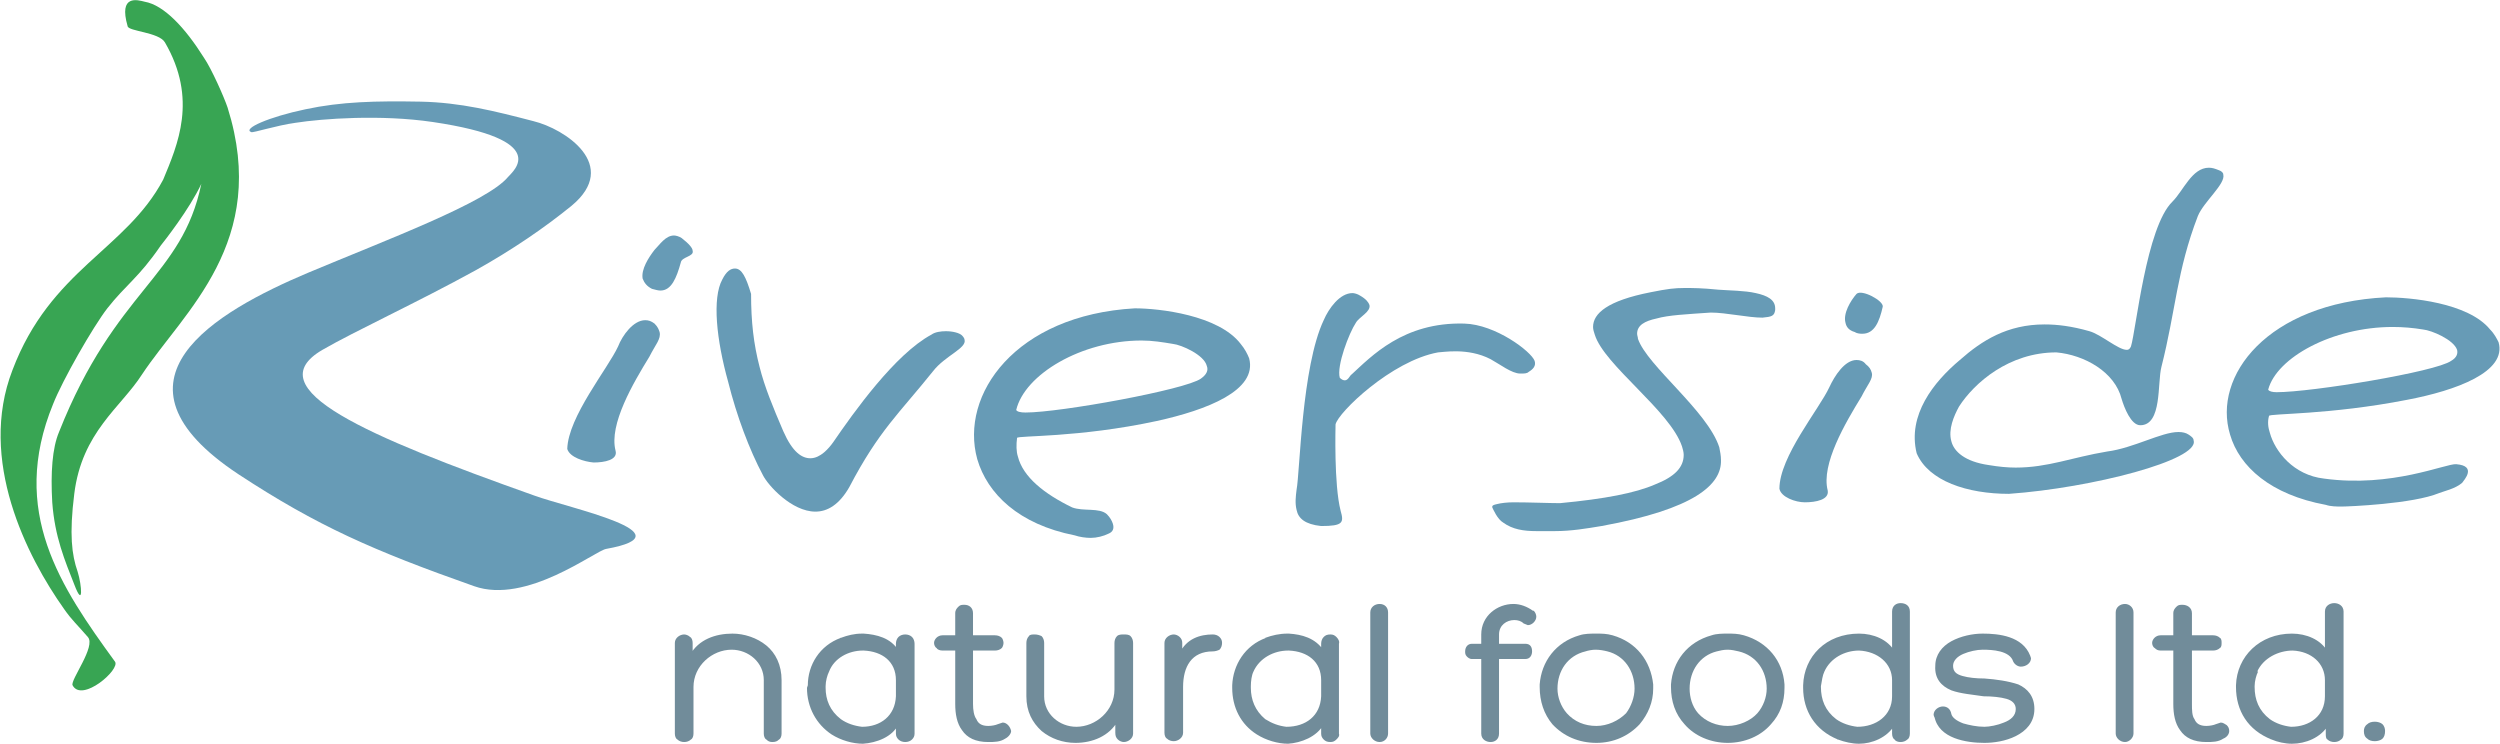
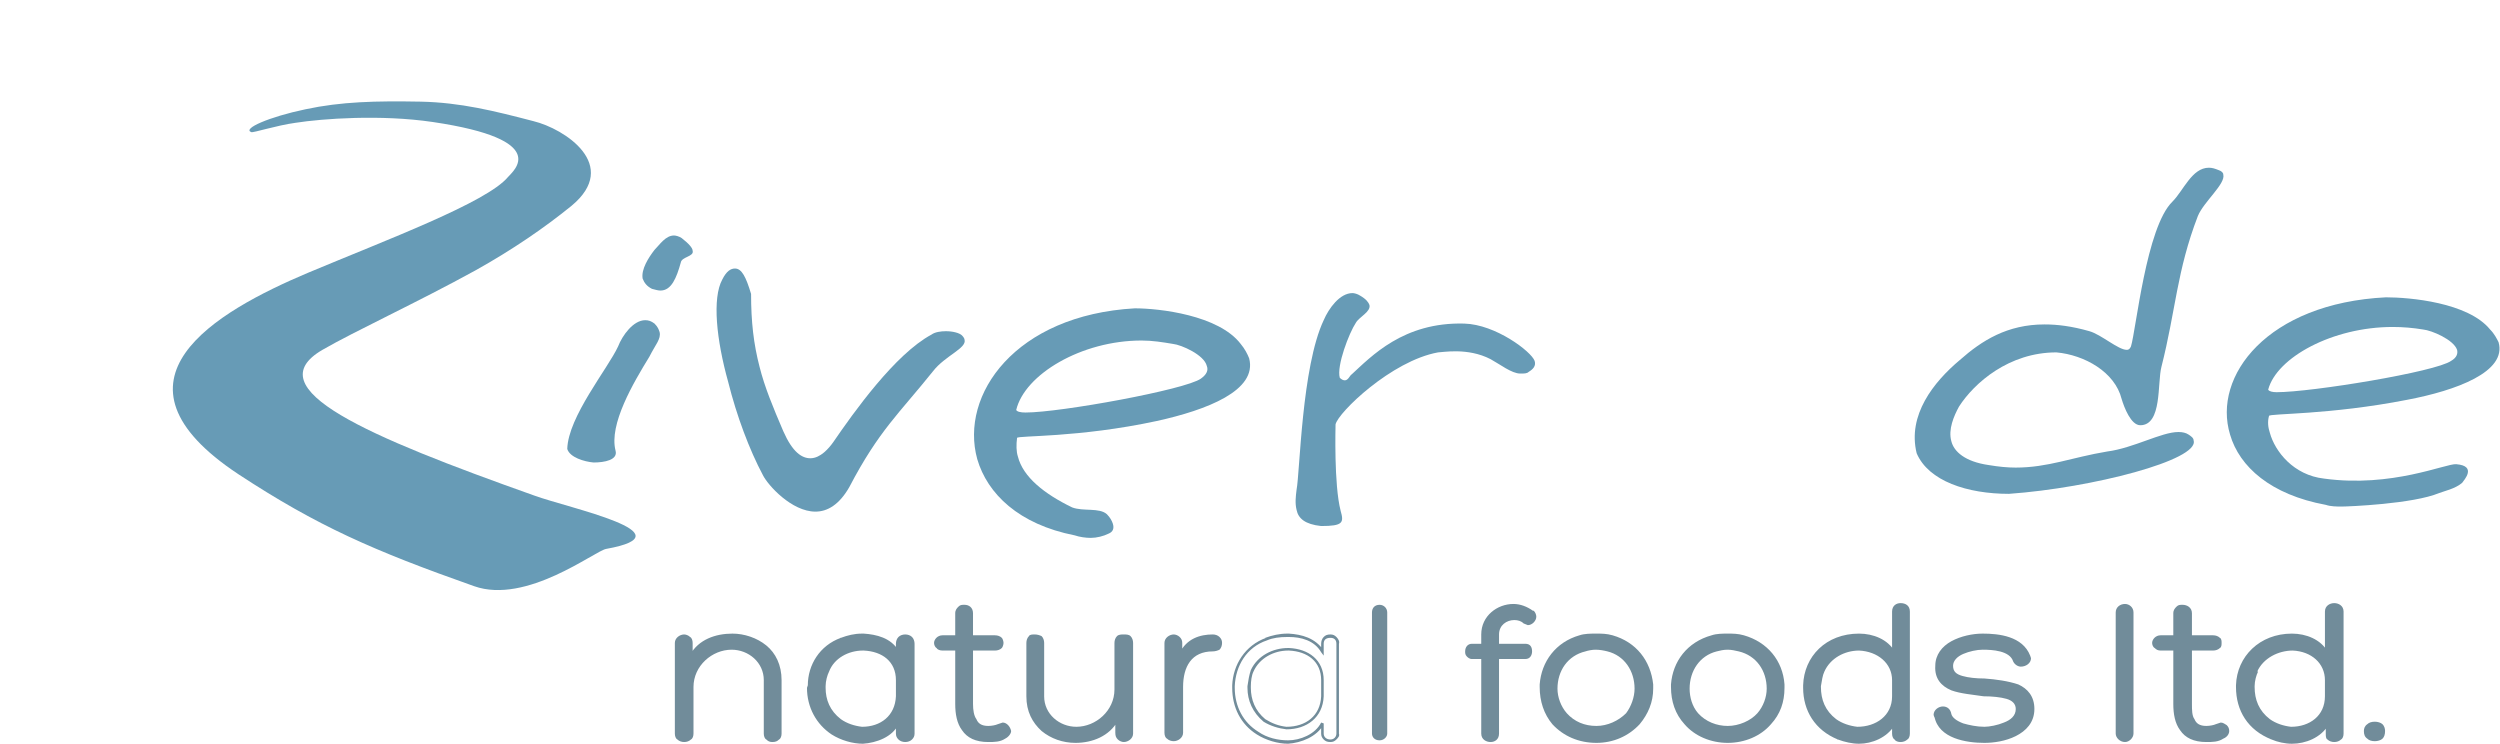
<svg xmlns="http://www.w3.org/2000/svg" width="2948px" height="877px" clip-rule="evenodd" fill-rule="evenodd" image-rendering="optimizeQuality" shape-rendering="geometricPrecision" text-rendering="geometricPrecision" version="1.1" viewBox="0 0 2950 878" xml:space="preserve">
  <defs>
    <style type="text/css">
   
    .fil1 {fill:#38A553;fill-rule:nonzero}
    .fil2 {fill:#679BB6;fill-rule:nonzero}
    .fil0 {fill:#718C9A;fill-rule:nonzero}
   
  </style>
  </defs>
  <path class="fil0" d="m902 803c0-22-18-37-39-37-24 0-47 19-47 45v55c0 5-3 9-9 9s-9-4-9-9v-107c0-11 18-11 18 0v15c9-17 28-25 48-25 29 0 57 19 57 54v63c0 5-4 9-10 9-5 0-9-4-9-9v-63z" />
  <path class="fil0" d="m902 803h2c0-23-20-39-41-39-25 0-48 20-48 47v55c-1 5-3 7-8 7s-8-3-8-7v-107c0-4 4-7 8-7s7 3 7 7v15l3 1c9-17 27-24 47-24 28 0 55 18 55 52v63c0 5-2 7-8 7-4 0-7-2-7-7v-63h-3v63c0 3 1 6 3 7 2 2 4 3 7 3 4 0 6-1 8-3 2-1 3-4 3-7v-63c0-18-7-32-18-41s-26-14-40-14c-20 0-40 7-50 25l2 1h1v-15c0-3-1-6-3-7-2-2-5-3-7-3-5 0-11 4-11 10v107c0 3 1 6 3 7 2 2 5 3 8 3s6-1 8-3c2-1 3-4 3-7v-55c0-25 22-44 45-44 20 0 38 15 38 36h1z" />
  <path class="fil0" d="m993 755c8-4 17-5 26-5 15 0 31 5 40 19v-9c0-5 3-9 9-9s9 4 9 9v106c0 5-3 8-9 8s-9-3-9-8v-12c-7 14-26 22-41 22-12 0-25-3-36-10-19-13-29-33-28-56 1-25 15-47 39-56v1zm66 67v-19c0-23-17-36-40-36-18-1-36 8-43 25-2 5-3 12-4 18 0 15 5 30 19 40 7 6 16 9 26 9 23 0 41-13 42-37z" />
  <path class="fil0" d="m993 755v1c8-3 16-4 24-4h2c14 0 30 4 39 18l3 4v-14c0-5 2-7 7-7s8 2 8 7v106c0 4-3 7-8 7s-7-3-7-7v-12l-3-1c-7 14-25 21-40 21-11 0-25-3-35-10-18-11-27-30-27-52v-2c0-24 14-46 37-54v-2l-1-1h-1l2 3v-1l1 1v-1l-2-2c-25 9-39 32-39 56l1 1-1-1-1 3c0 23 11 43 29 55l1-1-1 1c11 7 25 11 37 11 16-1 35-8 42-23l-1-1h-2v12c0 3 1 5 3 7s5 3 8 3 6-1 8-3 3-4 3-7v-106c0-3-1-6-3-8s-5-3-8-3-6 1-8 3-3 5-3 8v9h2l1-1c-9-15-26-19-41-20h-2c-9 0-17 2-25 5l1 2 1 1-1-1zm66 67h2v-19c0-24-19-37-42-38h-1c-18 0-36 9-43 26l1 1-1-1c-3 6-4 12-4 19v2c0 15 5 29 19 40 8 5 17 8 26 9h1c23 0 42-14 44-39h-2-2c-1 23-18 36-40 36v1-1c-9-1-18-4-25-9l-1 1 1-1c-13-10-18-23-18-37v-2c0-6 2-13 4-17 6-16 23-25 40-25h1v-1 1c22 1 38 13 38 35v19h2-2 2z" />
  <path class="fil0" d="m1174 751c11 0 11 16 0 16h-27v64c0 14 2 28 19 28 4 0 9-1 12-3 11-5 19 9 7 15-6 3-12 4-19 4-30 0-37-21-37-44v-64h-17c-12 0-11-16 0-16h17v-27c0-12 18-12 18 0v27h27z" />
  <path class="fil0" d="m1174 751v2c5 0 7 3 7 6s-2 6-7 6h-29v66c0 7 1 14 4 20s8 10 17 10c4 0 10-2 13-3l-1-2 1 2 4-1c4 0 6 3 6 6 0 2-1 4-4 6-6 3-12 4-19 4-15 0-23-5-29-13-5-7-7-18-7-29v-66h-18c-5 0-7-3-7-6s2-6 7-6h18v-29c0-5 4-7 8-7s7 2 7 7v29h29v-3h-26v-26c0-7-5-10-10-10-3 0-5 0-7 2s-4 4-4 8v26h-15c-6 0-10 5-10 9 0 2 1 5 3 6 1 2 4 3 7 3h15v63c0 12 2 23 8 31 6 9 16 14 31 14 7 0 14 0 20-4 4-2 7-6 7-9-1-5-5-10-10-10l-6 2c-2 1-7 2-11 2-8 0-12-3-14-8-3-4-4-11-4-18v-63h26c3 0 6-1 8-3 1-1 2-4 2-6s-1-5-2-6c-2-2-5-3-8-3v1z" />
  <path class="fil0" d="m1231 822c0 22 18 37 39 37 24 0 47-19 47-45v-55c0-6 3-9 9-9 5 0 9 3 9 9v107c0 11-18 11-18-1v-15c-9 18-28 25-48 25-29 0-57-19-57-53v-63c0-6 4-9 9-9 6 0 10 3 10 9v63z" />
  <path class="fil0" d="m1231 822h-2c0 23 19 39 41 39 25 0 48-20 48-47v-55c0-5 3-7 8-7s8 2 8 7v107c0 4-4 6-8 6s-7-2-7-7v-15h-3c-9 16-28 24-47 24-28 0-55-19-55-52v-63c0-5 2-7 7-7s8 2 8 7v63h3v-63c0-3-1-6-3-8-2-1-5-2-8-2s-6 0-7 2c-2 2-3 5-3 8v63c0 18 7 31 18 41 11 9 25 14 40 14 20 0 40-8 50-26l-2-1h-1v15c0 4 1 6 3 8s5 3 7 3c5 0 11-4 11-10v-107c0-3-1-6-3-8s-5-2-8-2-6 0-8 2-3 5-3 8v55c0 25-22 44-45 44-20 0-38-15-38-36h-1z" />
  <path class="fil0" d="m1394 771c8-16 23-20 37-20 6 0 9 3 9 8 0 6-3 8-9 8-26 0-37 20-37 44v54c0 5-4 9-9 9-6 0-9-4-9-9v-106c0-10 18-11 18 0v12z" />
  <path class="fil0" d="m1394 771l1 1c8-15 22-19 36-19 5 0 8 2 8 6 0 5-3 7-8 7-13 0-23 5-30 13-6 9-9 20-9 32v54c0 4-3 7-7 7-5 0-8-3-8-7v-106c0-4 4-6 8-6s7 2 7 6v12l3 1-1-1h1v-12c0-3-1-5-3-7s-5-3-7-3c-5 0-11 4-11 10v106c0 3 1 6 3 7 2 2 5 3 8 3 5 0 11-4 11-10v-54c0-24 10-42 35-42 3 0 6-1 8-2 2-2 3-5 3-8s-1-5-3-7-5-3-8-3c-15 0-31 5-39 22h2 1-1z" />
-   <path class="fil0" d="m1494 755c8-4 17-5 27-5 14 0 31 5 40 19v-9c0-5 3-9 9-9 5 0 9 4 9 9v106c0 5-4 8-9 8-6 0-9-3-9-8v-12c-8 14-26 22-41 22-12 0-26-3-36-10-19-13-29-33-28-56 0-25 14-47 38-56v1zm67 67v-19c0-23-18-36-40-36-18-1-36 8-43 25-2 5-4 12-4 18 0 15 5 30 18 40 8 6 17 9 26 9 23 0 41-13 43-37z" />
  <path class="fil0" d="m1494 755l1 1c7-3 15-4 24-4h2c14 0 30 4 38 18l3 4v-14c0-5 3-7 8-7 4 0 7 2 7 7v106c0 4-3 7-7 7-5 0-8-3-8-7v-12l-3-1c-7 14-25 21-39 21-12 0-25-3-35-10-18-11-28-30-28-52v-2c1-24 14-46 38-54l-1-2-1-1 2 3-1-1 1 1v-1l-1-2c-25 9-39 32-40 56l2 1-2-1v3c0 23 10 43 29 55l1-1-1 1c11 7 25 11 37 11 15-1 34-8 42-23l-1-1h-2v12c0 3 1 5 3 7s4 3 8 3c3 0 5-1 7-3s4-4 3-7v-106c1-3-1-6-3-8s-4-3-7-3c-4 0-6 1-8 3s-3 5-3 8v9h2l1-1c-10-15-26-19-41-20h-2c-9 0-18 2-26 5l1 2 1 1-1-1zm67 67h1v-19c0-24-18-37-41-38h-1c-18 0-36 9-44 26l2 1-2-1c-2 6-3 12-4 19v2c0 15 6 29 19 40 8 5 18 8 27 9 24 0 43-14 44-39h-1-2c-1 23-18 36-41 36v1-1c-9-1-17-4-25-9l-1 1 1-1c-12-10-17-23-17-37v-2h-2 2c0-6 1-13 3-17 7-16 24-25 41-25h1v-1 1c22 1 38 13 38 35v19h2-2 2z" />
  <path class="fil0" d="m1637 866c0 4-4 8-9 8-6 0-9-4-9-8v-143c0-5 3-9 9-9 5 0 9 4 9 9v143z" />
-   <path class="fil0" d="m1637 866h-2c0 3-3 6-7 6-5 0-8-3-8-6v-143c0-4 3-7 8-7 4 0 7 3 7 7v143h3v-143c0-6-4-10-10-10s-11 4-11 10v143c0 5 5 10 11 10s10-5 10-10h-1z" />
  <path class="fil0" d="m1767 776v90c0 11-17 11-17 0v-90h-13c-9 0-9-15 0-15h13v-12c0-31 36-44 58-27 9 7-2 19-9 12-10-9-32-3-32 15v12h33c9 0 9 15 0 15h-33z" />
  <path class="fil0" d="m1767 776h-1v90c0 5-4 7-7 7-4 0-7-2-7-7v-92h-15c-4 0-5-2-5-5s2-6 5-6h15v-14c0-20 16-33 34-33 8 0 15 3 22 8v-2l-1 2 3 4-2 5-5 2-3-2-1 1 1-1c-4-3-8-4-13-4-10 0-21 7-21 20v14h34c3 0 5 3 5 6s-2 5-5 5h-34v2h1v2h33c6 0 8-5 8-9 0-5-2-9-8-9h-31v-11c0-11 9-17 18-17 4 0 8 1 11 4l5 2c5 0 10-5 10-10 0-2-1-5-3-7h-1c-7-5-15-8-23-8-19 0-38 14-38 36v11h-11c-5 0-8 4-8 9 0 2 0 4 2 6 1 1 3 3 6 3h11v88c0 7 6 10 11 10s10-3 10-10v-90h-2v2-2z" />
  <path class="fil0" d="m1834 854c-12-13-16-28-16-46 3-27 19-49 47-56 6-2 12-2 19-2 6 0 12 0 18 2 28 7 45 29 47 56 1 18-4 33-15 46-12 14-30 21-50 21s-38-7-50-21zm49-88c-4 0-9 1-13 1-21 6-33 24-33 46 0 11 3 22 11 30 9 10 22 16 36 16 13 0 27-6 36-16 7-8 11-19 11-30 0-21-12-40-34-46-4 0-9-1-14-1z" />
  <path class="fil0" d="m1834 854l1-1c-11-12-15-26-15-42v-3h-2 2c2-26 18-48 45-55 6-1 13-2 19-2s12 1 18 2c27 7 43 29 45 55h2-2v5c0 15-4 28-14 40-12 13-30 21-49 21-20 0-37-8-49-21l-1 1-2 1c13 14 31 22 52 22 20 0 38-8 51-22 10-12 16-26 16-42v-5c-3-28-20-50-48-58-7-2-13-2-19-2-7 0-14 0-20 2l1 2-1-2c-28 8-45 31-47 58v3c0 17 5 32 15 44l2-1zm49-88v-2c-4 0-9 1-13 2-22 5-35 25-35 47 0 11 4 23 12 31 9 11 22 17 37 17 14 0 28-7 37-17 7-8 11-20 11-31 0-22-12-42-34-47-4-1-10-2-15-2v3c5 0 10 1 14 2 20 5 32 23 32 44 0 10-4 21-10 29l1 1-1-1c-9 9-22 15-35 15-14 0-26-5-35-15-7-8-11-19-11-29 0-21 12-39 33-44 3-1 8-2 12-2v-1z" />
  <path class="fil0" d="m1989 854c-11-13-16-28-15-46 2-27 18-49 46-56 6-2 13-2 19-2s12 0 19 2c27 7 44 29 46 56 1 18-4 33-15 46-12 14-30 21-50 21s-38-7-50-21zm50-88c-5 0-10 1-14 1-21 6-33 24-33 46 0 11 4 22 11 30 9 10 22 16 36 16s27-6 36-16c7-8 11-19 11-30 0-21-12-40-33-46-4 0-9-1-14-1z" />
  <path class="fil0" d="m1989 854l1-1c-10-12-15-26-15-42v-3h-1 1c3-26 18-48 45-55 6-1 13-2 19-2s12 1 18 2c27 7 43 29 46 55h1-1v4c0 16-5 29-15 41-12 13-30 21-49 21-20 0-37-8-49-21l-1 1-1 1c12 14 31 22 51 22s39-8 51-22c11-12 16-26 16-43v-4c-2-28-20-50-48-58-7-2-13-2-19-2s-13 0-19 2c-29 8-46 31-48 58v3c0 17 5 32 16 44l1-1-1 1 1-1zm50-88v-2c-5 0-10 1-14 2-22 5-35 25-34 47 0 11 3 23 11 31 9 11 23 17 37 17s28-7 37-17c8-8 12-20 12-31 0-22-13-42-35-47-4-1-9-2-14-2v3c4 0 9 1 13 2 21 5 33 23 33 44 0 10-4 21-11 29l1 1-1-1c-8 9-22 15-35 15s-26-5-35-15c-7-8-10-19-10-29 0-21 12-39 32-44 4-1 8-2 13-2v-1z" />
  <path class="fil0" d="m2194 750c16 0 33 7 40 19v-47c0-11 19-11 19 0v144c0 5-4 9-10 9s-8-4-8-9v-11c-9 15-26 21-41 21-8 0-17-1-25-5l1 1c-28-11-41-35-41-62 1-34 27-60 65-60zm40 72v-19c0-21-17-36-40-36-17 0-35 9-43 25-2 5-3 12-3 18-1 15 5 30 18 40 8 6 17 9 26 9 23 0 42-13 42-37z" />
  <path class="fil0" d="m2194 750v2c16 0 32 6 39 18l3 5v-53c0-5 3-7 7-7s8 2 8 7v144c0 5-3 7-8 7s-6-2-7-7v-17l-3 5c-8 14-25 20-39 20-8 0-16-1-24-4l-2 3h1l1-1v-2c-26-10-39-32-39-58v-2c1-34 26-58 63-58v-4c-39 0-65 27-66 61v3c0 27 14 50 41 61l2-3-2 1v2c8 3 17 5 25 5 15 0 33-7 42-22l-1-1h-2v11c0 3 1 6 3 7 1 2 4 3 7 3s6-1 8-3c2-1 3-4 3-7v-144c0-7-5-10-11-10-5 0-10 3-10 10v47h1 2c-8-14-25-21-42-21v2zm40 72h2v-19c0-22-18-37-42-38-18 0-36 9-44 26-2 6-4 12-4 19v1c0 15 6 30 19 41 8 5 17 8 27 9 12 0 23-4 31-10 8-7 13-17 13-29h-3c0 23-19 36-41 36v1-1c-9-1-18-4-25-9l-1 1 1-1c-13-10-18-23-18-38v-1h-1 1c1-6 2-13 4-17l-2-1 2 1c7-16 24-25 41-25v-1 1c22 1 39 15 39 35v19h1z" />
  <path class="fil0" d="m2302 843c2 11 22 16 40 16 12 0 39-5 39-22 0-15-19-16-40-17-27-2-56-5-56-34 0-25 31-36 55-36 19 0 46 3 55 24 3 11-14 15-17 6-6-13-27-14-38-14-15 0-37 6-37 20 0 16 19 15 39 17 28 2 57 5 57 34 0 31-36 38-57 38s-53-5-58-29c-3-10 15-15 18-3z" />
  <path class="fil0" d="m2302 843h-2c2 7 8 11 15 14 8 2 18 4 27 4 6 0 16-2 25-5 8-3 15-9 15-19 0-8-5-13-13-15-7-2-17-3-27-4l-1 2 1-2c-14-1-28-2-38-6-11-5-17-12-17-26 0-12 7-21 17-26 11-6 24-9 36-9 19 0 45 3 53 24l2-1-2 1 1 2c0 2-1 4-3 5-1 1-4 2-6 2s-5-2-6-4c-6-15-28-16-39-16-8 0-17 1-24 5-8 3-14 9-14 17 0 9 5 13 13 15 7 2 17 3 27 3v-1 1c14 2 28 3 38 7 11 5 17 12 18 26-1 15-9 24-20 29-12 6-26 7-36 7-21 0-52-5-56-27l-1-2 3-5 5-1c4 0 6 1 7 5h2 1c-1-6-5-9-10-9s-11 4-11 10l1 3 1-1h-1c5 26 38 31 59 31 11 0 25-2 37-8s22-16 22-32c0-15-8-24-19-29-12-4-26-6-40-7-10 0-19-1-26-3s-11-5-11-12c0-6 5-11 12-14s16-5 23-5c11 0 32 1 36 14l2-1-2 1c2 4 6 6 9 6 6 0 12-4 12-10l-1-3c-9-23-37-26-56-26-12 0-26 3-37 9s-19 16-19 29c-1 15 7 24 19 29 11 4 25 5 38 7 10 0 20 1 27 3s11 6 11 12c0 8-6 13-14 16-7 3-17 5-23 5-9 0-18-2-25-4-8-3-13-7-14-11h-1 1-1z" />
  <path class="fil0" d="m2516 866c0 4-3 8-8 8s-9-4-9-8v-143c0-5 4-9 9-9s8 4 8 9v143z" />
  <path class="fil0" d="m2516 866h-1c0 3-3 6-7 6-5 0-7-2-7-6v-143c0-4 2-7 7-7 4 0 7 3 7 7v143h3v-143c0-6-5-10-10-10-6 0-11 4-11 10v143c0 5 5 10 11 10 5 0 10-5 10-10h-2z" />
  <path class="fil0" d="m2612 751c12 0 12 16 0 16h-27v64c0 14 2 28 19 28 4 0 10-1 12-3 11-5 19 9 8 15-7 3-13 4-20 4-30 0-37-21-37-44v-64h-17c-11 0-11-16 0-16h17v-27c0-12 18-12 18 0v27h27z" />
  <path class="fil0" d="m2612 751v2c5 0 7 3 7 6s-2 6-7 6h-29v66c0 7 1 14 4 20s8 10 17 10c4 0 10-2 13-3l-1-2 1 2 4-1c4 0 6 3 6 6 0 2-1 4-4 6-6 3-12 4-19 4-14 0-23-5-28-13-6-7-8-18-8-29v-66h-18c-5 0-7-3-7-6s3-6 7-6h18v-29c1-5 4-7 8-7s7 2 7 7v29h29v-3h-25v-26c0-7-6-10-11-10-3 0-5 0-7 2s-4 4-4 8v26h-15c-6 0-10 5-10 9 0 2 1 5 3 6 2 2 4 3 7 3h15v63c0 12 2 23 8 31 6 9 16 14 31 14 7 0 14 0 20-4 5-2 7-6 7-9s-1-5-3-7c-2-1-4-3-7-3l-6 2c-2 1-7 2-11 2-8 0-12-3-14-8-3-4-3-11-3-18v-63h25c3 0 6-1 8-3 2-1 2-4 2-6s0-5-2-6c-2-2-5-3-8-3v1z" />
  <path class="fil0" d="m2705 750c17 0 33 7 41 19v-47c0-11 18-11 18 0v144c0 5-3 9-9 9s-9-4-9-9v-11c-8 15-26 21-41 21-8 0-16-1-24-5v1c-27-11-41-35-40-62 1-34 27-60 64-60zm41 72v-19c0-21-17-36-40-36-18 0-36 9-43 25-2 5-3 12-4 18 0 15 5 30 19 40 7 6 16 9 26 9 22 0 42-13 42-37z" />
  <path class="fil0" d="m2705 750v2c17 0 32 6 39 18l3 5v-53c0-5 4-7 8-7s8 2 8 7v144c-1 5-3 7-8 7s-7-2-7-7v-17l-3 5c-8 14-25 20-40 20-7 0-16-1-23-4l-2 2v1l1-1 1-2c-26-10-39-32-40-59l1-1c1-34 25-58 62-58v-4c-38 0-65 27-66 61v2c0 28 14 51 42 62l2-2-1-1-1 1v2c7 3 16 5 24 5 16 0 34-7 43-22l-2-1h-1v11c0 3 0 6 2 7 2 2 5 3 8 3s6-1 8-3c2-1 3-4 3-7v-144c0-7-6-10-11-10s-11 3-11 10v47h2 1c-8-14-25-21-42-21v2zm41 72h1v-19c0-22-18-37-41-38-18 0-37 9-44 26-2 6-4 12-4 19v1c0 15 5 30 19 41 7 5 17 8 27 9 11 0 22-4 30-10 8-7 13-17 13-29h-3c0 23-18 36-40 36v1-1c-9-1-18-4-25-9l-1 1 1-1c-13-10-18-23-18-38v-1h-2 2c0-6 2-13 4-17l-2-1 1 1c7-16 25-25 42-25v-1 1c22 1 38 15 38 35v19h2z" />
  <path class="fil0" d="m2814 863c0 6-5 10-11 10-7 0-12-4-12-10s5-10 12-10c6 0 11 4 11 10z" />
  <path class="fil0" d="m2814 863h-2c0 5-3 9-9 9s-10-4-10-9 4-8 10-8 9 3 9 8h3c0-3-1-6-3-8s-6-3-9-3c-4 0-7 1-9 3-3 2-4 5-4 8 0 4 1 7 4 9 2 2 5 3 9 3 3 0 7-1 9-3s3-5 3-9h-1z" />
-   <path class="fil1" d="m170 2c23 4 48 31 70 66 9 13 24 47 28 59 50 159-52 241-101 315-25 39-71 68-80 141-6 48-3 72 4 92 5 16 7 44-4 15-11-28-23-56-26-97-2-35 0-64 8-83 67-169 145-182 168-293-14 30-44 68-48 73-26 38-41 46-63 74-17 22-53 85-64 113-52 127 9 216 73 304 7 9-39 49-50 28-3-6 28-46 18-57-12-14-19-20-28-33-44-62-102-176-61-282 45-119 134-142 178-225 17-41 41-95 2-162-7-12-43-13-44-19-11-38 12-31 20-29z" />
  <path class="fil2" d="m281 560c-168-111-27-192 82-238 93-39 211-83 236-113 6-7 53-44-89-65-61-9-130-4-162 1-22 3-50 12-52 11-11-4 21-18 64-27 42-9 83-10 136-9 47 1 87 11 133 23 37 9 103 52 45 100-32 26-70 52-113 76-69 38-143 72-181 94-79 46 53 102 250 172 41 15 185 45 85 63-13 2-94 66-156 44-119-42-185-71-278-132z" />
  <path class="fil2" d="m859 451c-14-50-19-99-7-121 5-10 10-13 15-13 8 0 13 10 19 30 0 33 3 59 10 86 6 24 16 48 28 76 11 25 22 32 32 32 12 0 22-12 27-19 24-35 73-104 116-127 4-3 11-4 17-4 8 0 16 2 19 5 2 2 3 4 3 5 3 10-23 19-37 37-40 50-64 70-99 137-12 21-26 29-40 29-28 0-56-31-62-43-16-30-31-70-41-110z" />
  <path class="fil2" d="m1153 542c-21-76 45-170 186-178 29 0 99 8 125 42 5 6 8 12 10 17 10 38-50 61-109 74-93 20-165 17-165 20-1 8-1 16 1 22 6 24 31 44 64 60 13 5 32 0 41 8 4 4 6 8 7 11 2 6 0 10-5 12-6 3-14 5-21 5-6 0-13-1-19-3-66-13-103-49-115-90zm57-55c41 0 189-27 207-40 7-5 9-10 7-15-3-13-30-25-40-26-12-2-24-4-37-4-71 0-138 40-148 82 1 2 5 3 11 3z" />
  <path class="fil2" d="m1530 602c-2-8-1-16 0-24 4-21 6-145 32-200 6-14 19-32 34-32 2 0 6 1 9 3 7 4 10 8 11 11 2 8-12 14-16 21-8 12-23 51-19 65 2 2 4 3 6 3 4 0 6-6 8-7 23-21 61-62 133-60 37 1 79 33 83 44 2 6-2 10-7 13-2 2-5 2-10 2-10 0-24-11-35-17-27-14-57-8-62-8-55 10-118 71-121 85 0 3-2 71 6 102 4 14 3 18-23 18-19-2-27-9-29-19z" />
-   <path class="fil2" d="m1835 627c19 0 37-3 55-6 110-20 142-49 141-78 0-5-1-10-2-15-14-43-85-96-96-128 0-2-1-4-1-6 0-10 9-15 23-18 14-4 35-5 64-7 18 0 44 6 61 6 11-1 14-2 15-9v-2c0-10-9-15-23-18-13-3-31-3-44-4-20-2-30-2-40-2-12 0-20 1-40 5-51 10-68 25-68 41 0 3 1 6 2 9 11 36 89 90 103 132 1 3 2 7 2 10 0 15-11 26-34 35-23 10-59 17-112 22-13 0-36-1-55-1-8 0-15 1-19 2-5 1-6 2-6 3v1c1 2 6 14 13 18 11 8 24 10 39 10h22z" />
-   <path class="fil2" d="m2100 577c0-38 47-94 59-120 6-13 18-32 32-32 4 0 8 1 11 5 4 3 6 6 7 10 2 7-5 14-12 28-19 31-48 80-40 111 2 11-14 14-27 14-11 0-28-6-30-16zm78-196c-3-11 6-26 13-34 6-6 32 8 31 15-4 18-10 32-24 32-2 0-6 0-9-2-7-2-10-6-11-11z" />
  <path class="fil2" d="m2262 535c-11-45 20-84 51-110 26-23 56-42 100-42 15 0 32 2 53 8 14 4 34 22 44 22 3 0 4-2 5-4 6-19 18-141 49-171 13-13 23-40 43-40 4 0 7 1 12 3 3 1 5 3 5 5 3 11-23 32-30 49-25 65-26 111-43 178-5 19 1 69-25 69-11 0-19-21-22-31-8-32-44-52-77-55-56 0-97 36-115 64-6 11-13 27-9 41 3 12 16 24 44 28 12 2 22 3 32 3 38 0 66-12 108-19 31-4 64-23 84-23 5 0 9 1 12 3s6 4 6 7c7 23-120 56-218 63-49 0-95-15-109-48z" />
  <path class="fil2" d="m2632 513c-21-69 44-155 184-162 28 0 97 6 123 38 5 5 8 11 10 15 10 35-50 57-108 68-92 18-163 16-163 19-2 7-1 14 1 20 6 22 28 50 64 54 80 11 144-18 156-17 25 2 9 19 7 22-8 7-22 10-27 12-31 13-108 16-115 16-6 0-13 0-19-2-65-12-102-45-113-83zm55-50c41 0 188-24 206-37 7-4 8-9 7-13-4-12-30-23-40-24-12-2-24-3-36-3-71 0-137 36-147 74 1 2 5 3 10 3z" />
  <path class="fil2" d="m758 329c-2-11 7-25 14-34 6-6 13-17 23-17 2 0 6 1 9 3 9 7 13 12 13 15 2 7-13 7-14 14-5 18-11 33-24 33-3 0-6-1-10-2-6-3-9-7-11-12z" />
  <path class="fil2" d="m669 530c1-38 48-95 60-121 5-13 18-31 32-31 4 0 7 1 11 4 4 4 5 7 6 10 2 8-5 15-12 29-19 31-48 80-40 111 3 11-13 14-26 14-11-1-28-6-31-16z" />
</svg>